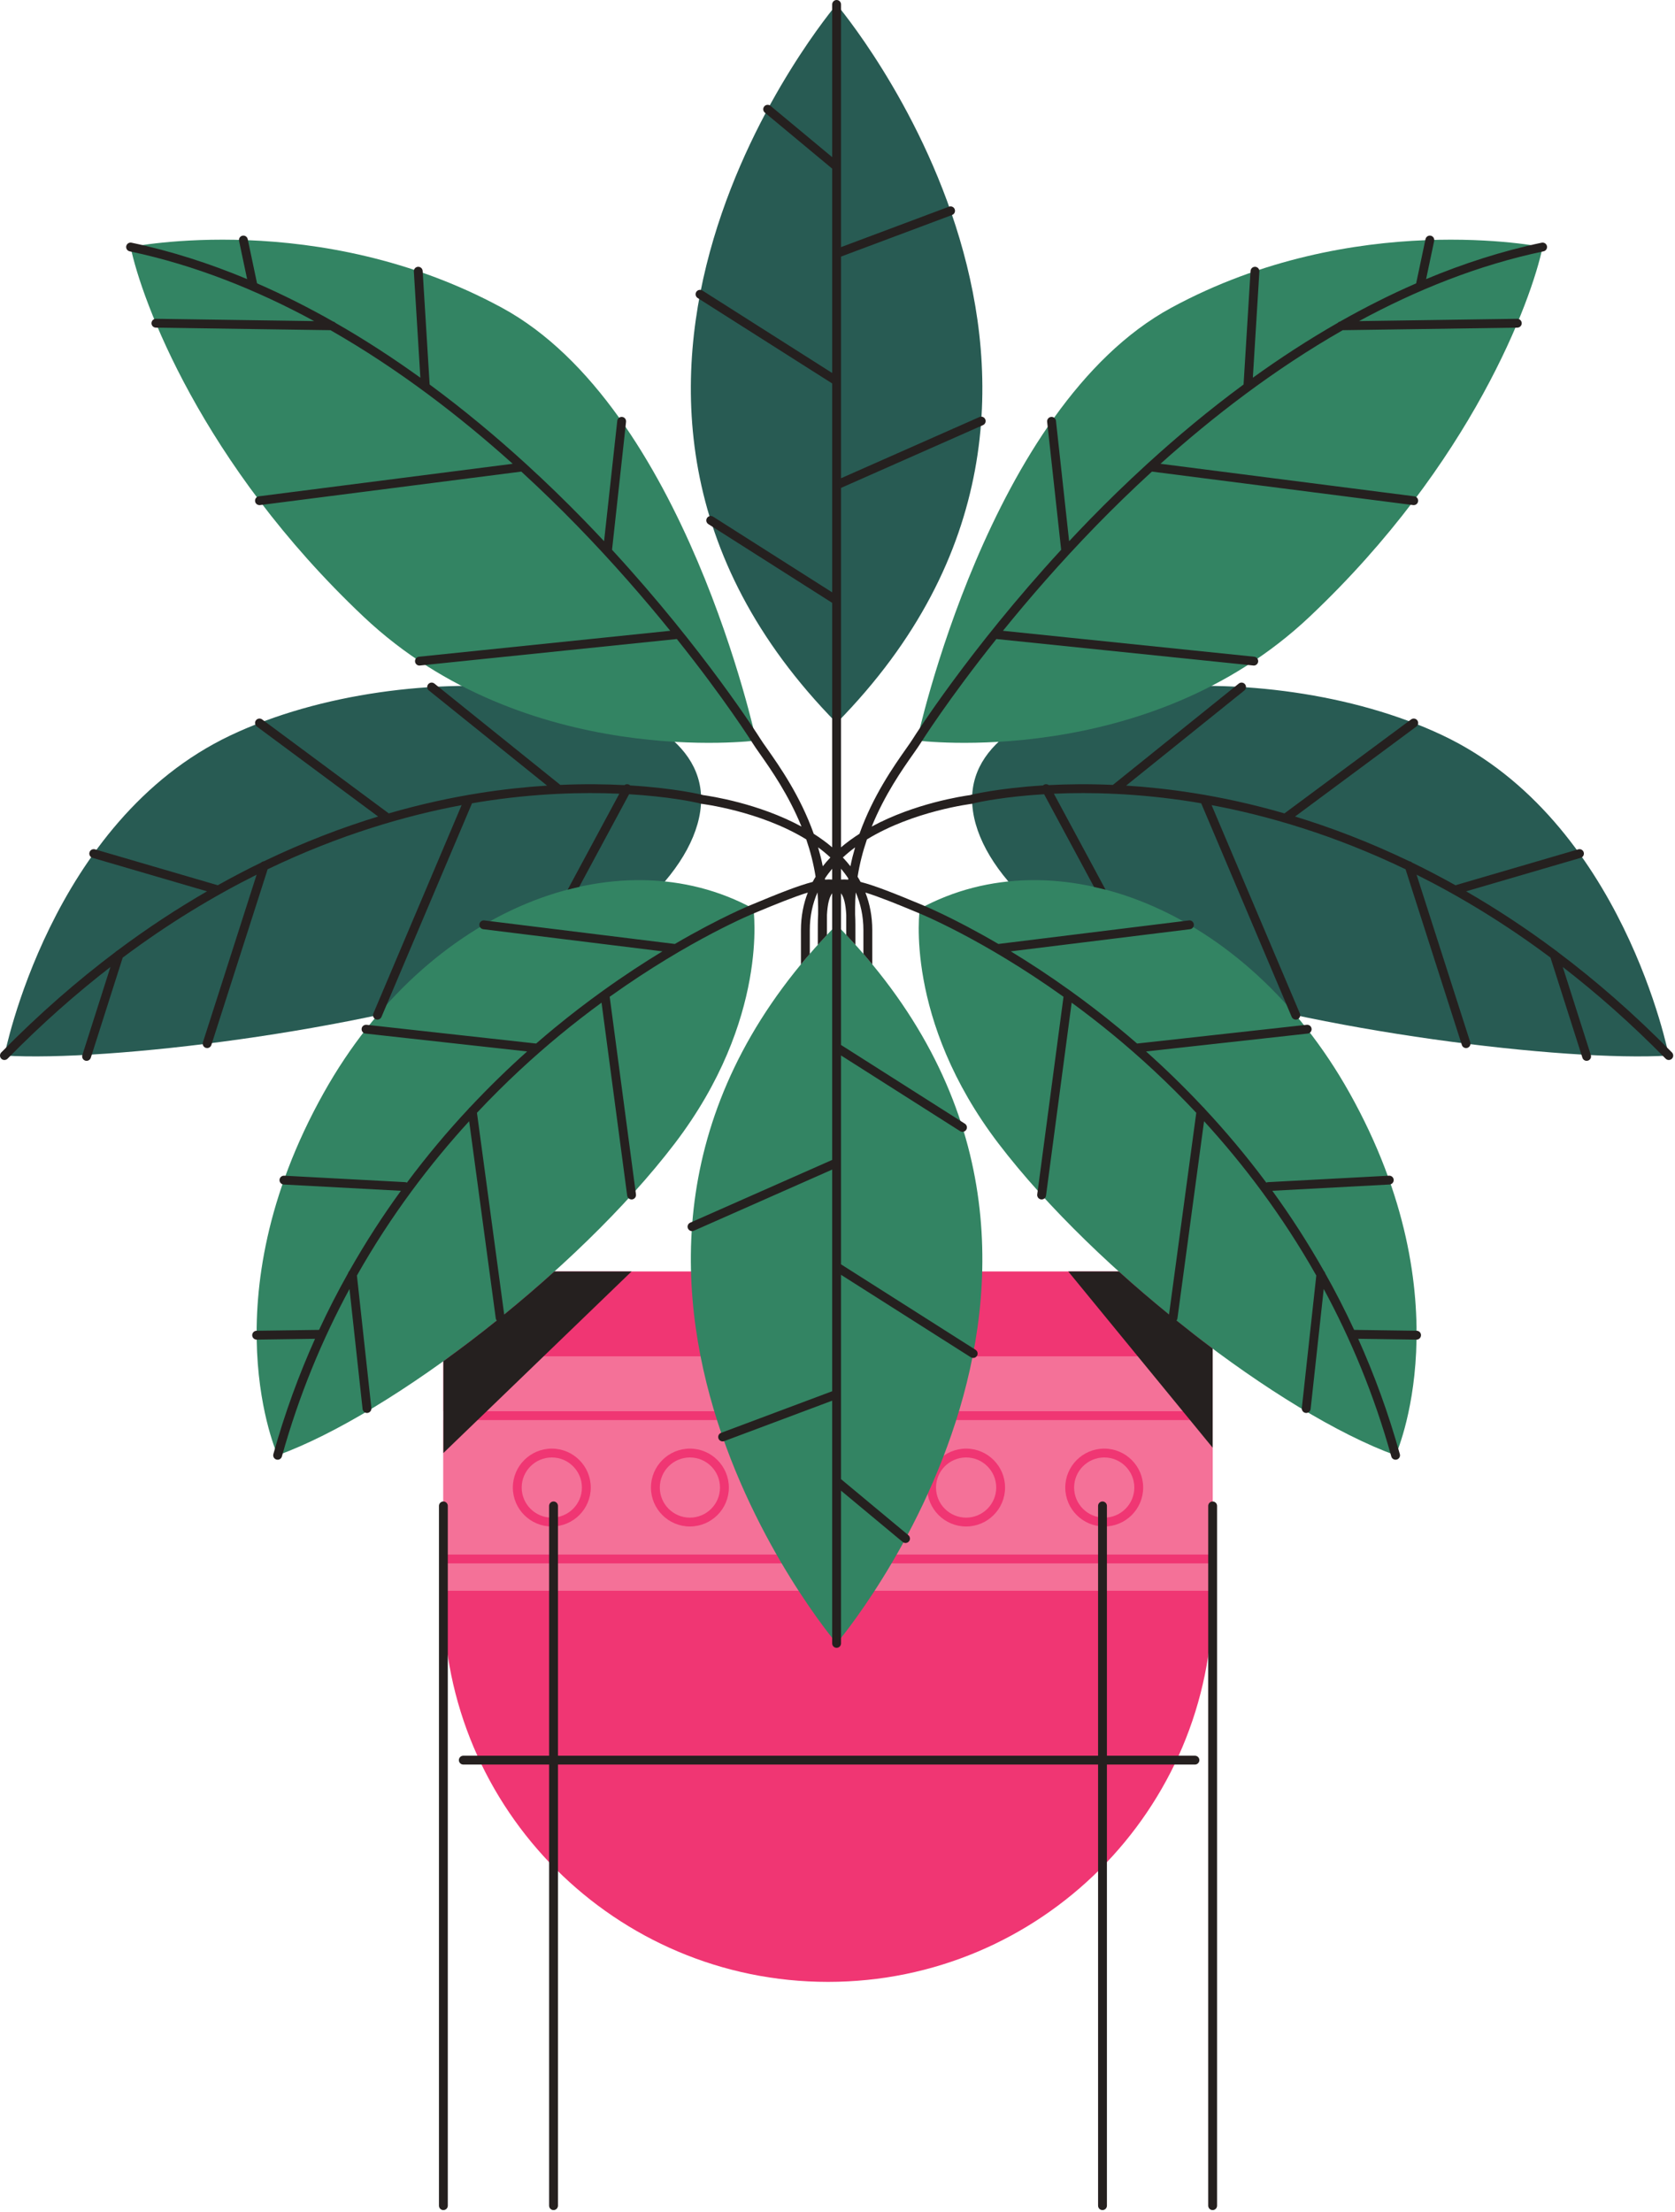
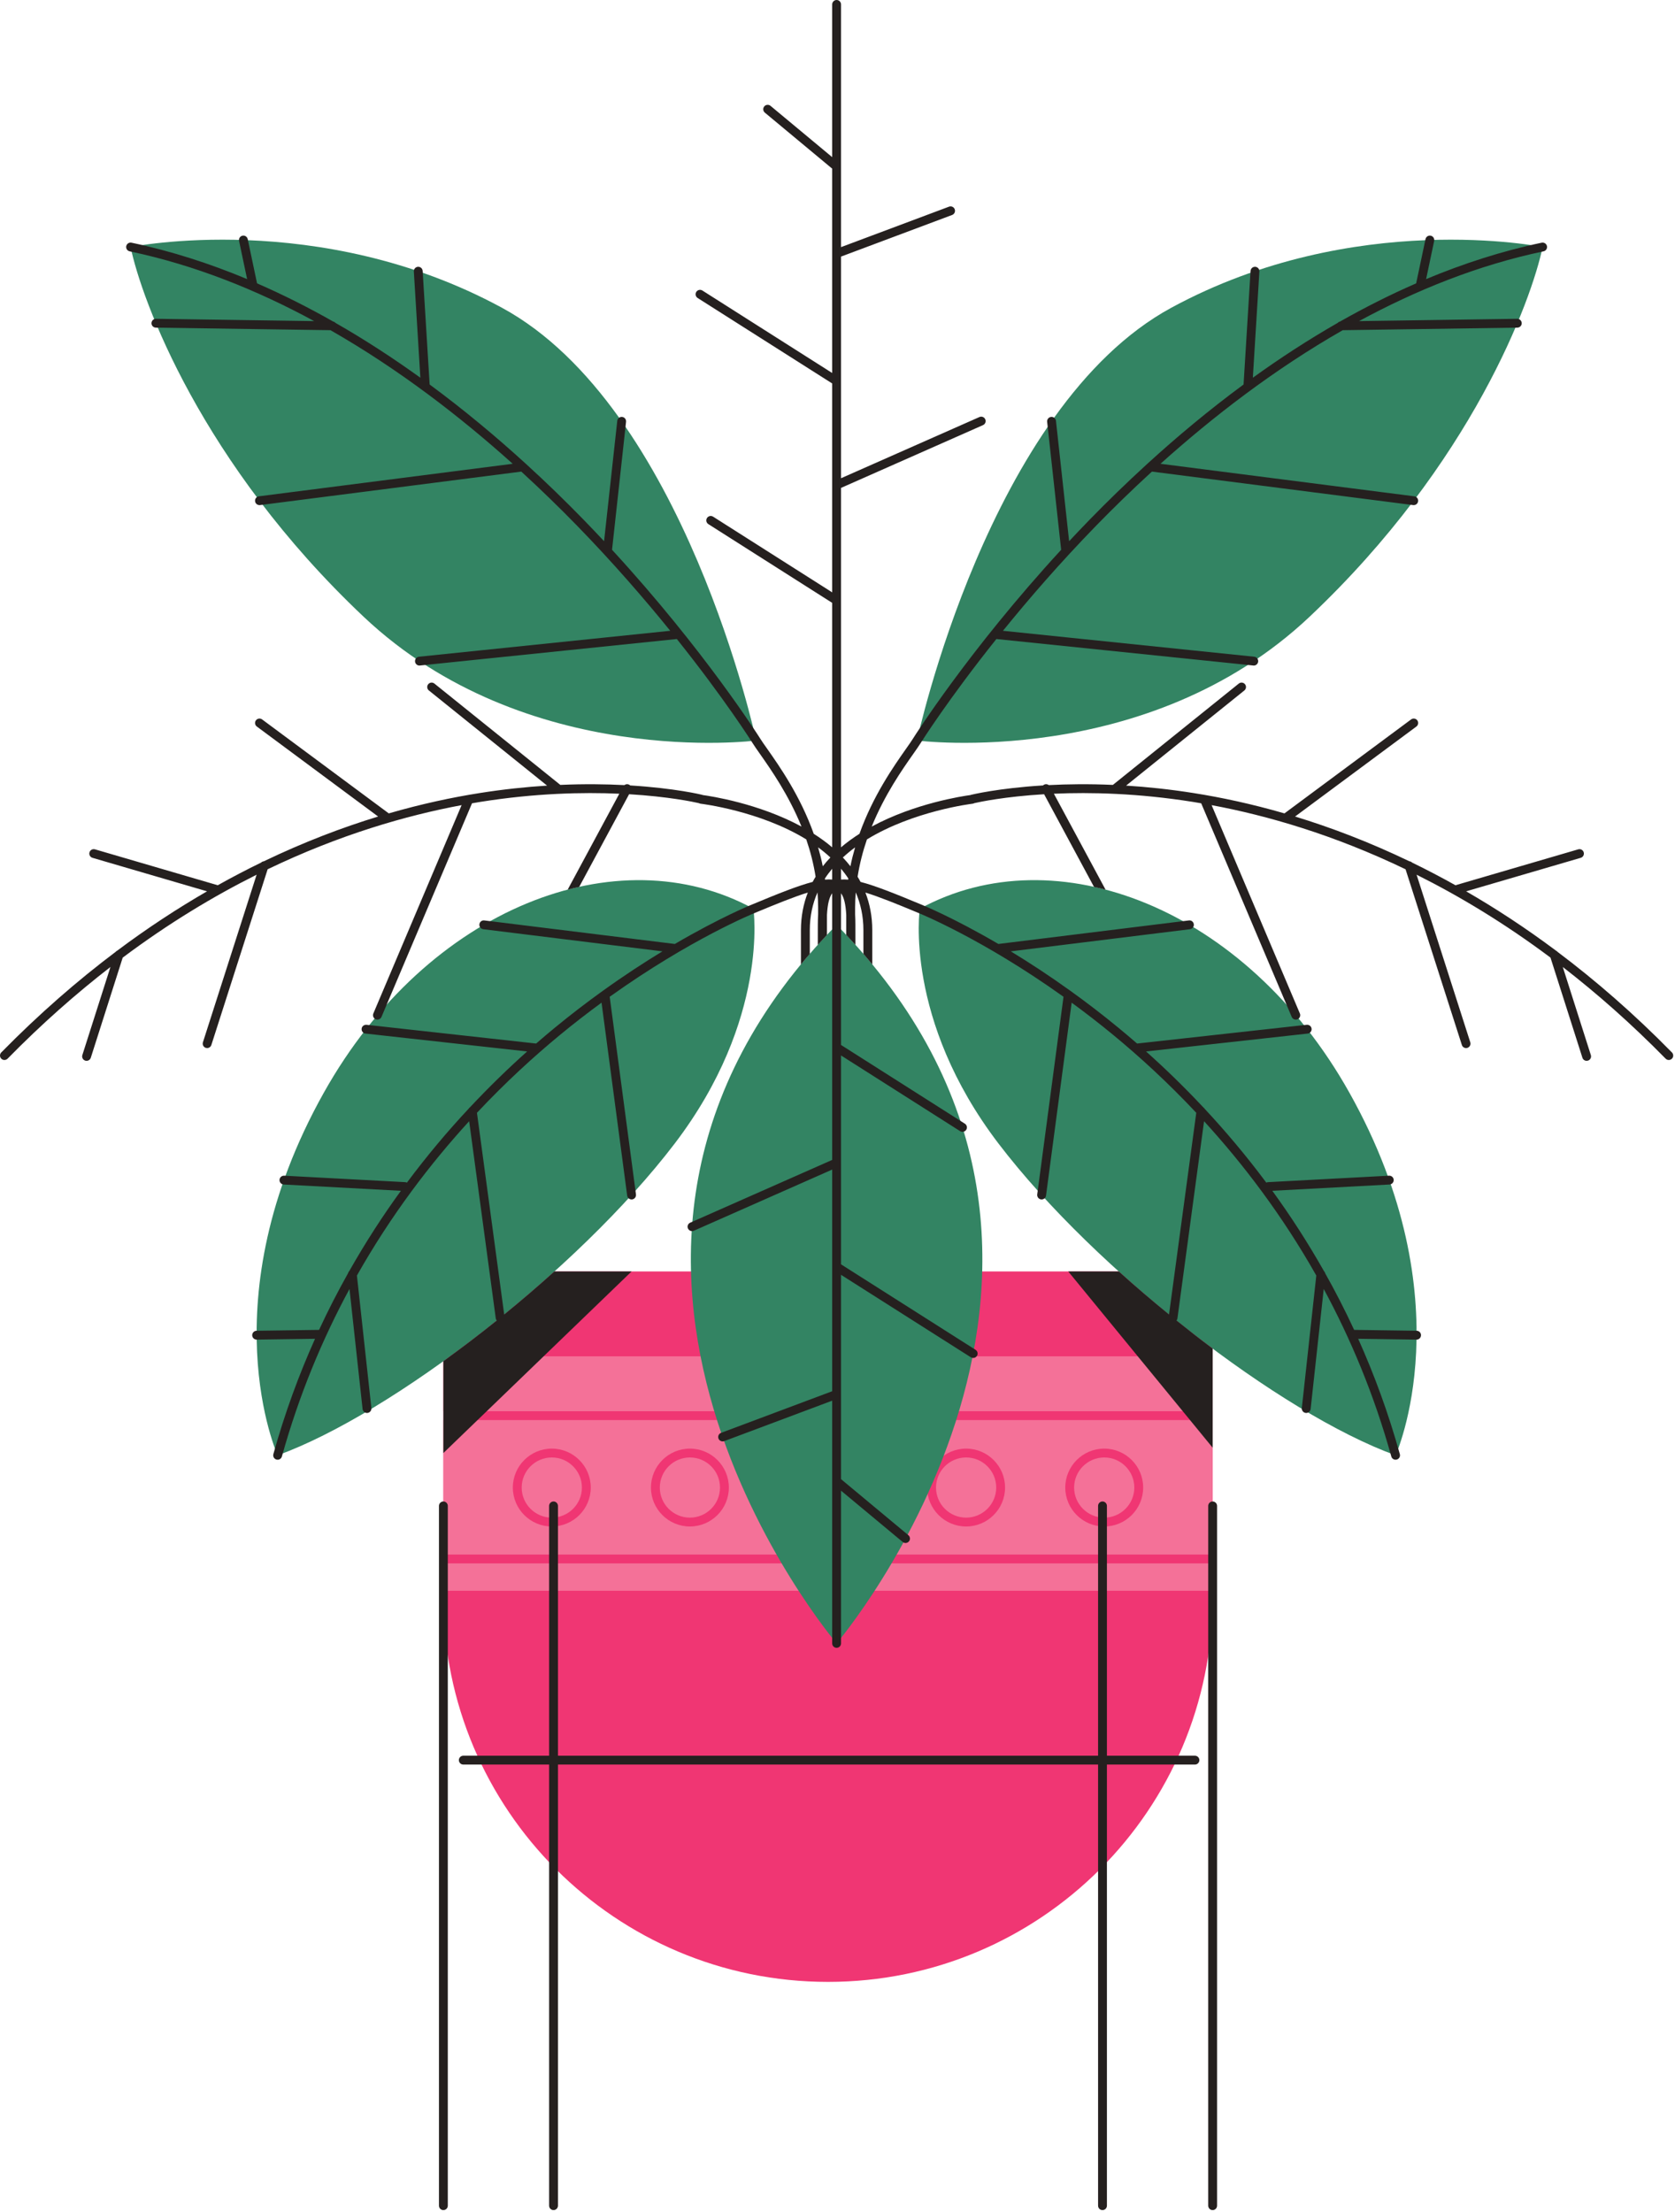
<svg xmlns="http://www.w3.org/2000/svg" width="509" height="672" viewBox="0 0 509 672" fill="none">
-   <path d="M254.23 1.348C254.23 1.348 154.566 118.371 254.23 219.672C353.887 118.371 254.23 1.348 254.23 1.348ZM70.039 223.438C15.223 249.426 1.344 320.719 1.344 320.719C32.93 322.664 109.449 313.273 155.512 297.562C188.914 286.172 213.055 262.652 213.059 242.797C213.059 205.379 124.164 197.781 70.039 223.438ZM507.109 320.719C475.531 322.664 399.008 313.273 352.945 297.562C319.547 286.172 295.402 262.652 295.402 242.797C295.395 205.379 384.289 197.781 438.414 223.438C493.23 249.426 507.109 320.719 507.109 320.719Z" fill="#285B53" />
  <path d="M251.617 602.168C187.062 602.168 134.734 549.863 134.734 485.336V386.316H368.496V485.336C368.496 549.863 316.168 602.168 251.617 602.168Z" fill="#F03673" />
  <path d="M344.699 451.973C344.699 446.93 340.598 442.828 335.551 442.828C330.508 442.828 326.406 446.93 326.406 451.973C326.406 457.012 330.508 461.113 335.551 461.113C340.598 461.113 344.699 457.012 344.699 451.973ZM368.496 428.777H134.734V431.465H368.496V428.777ZM335.551 463.801C342.078 463.801 347.387 458.492 347.387 451.973C347.387 445.445 342.078 440.141 335.551 440.141C329.027 440.141 323.715 445.445 323.715 451.973C323.715 458.492 329.027 463.801 335.551 463.801ZM293.582 463.801C300.113 463.801 305.418 458.492 305.418 451.973C305.418 445.445 300.113 440.141 293.582 440.141C287.059 440.141 281.746 445.445 281.746 451.973C281.746 458.492 287.059 463.801 293.582 463.801ZM251.617 463.801C258.145 463.801 263.453 458.492 263.453 451.973C263.453 445.445 258.145 440.141 251.617 440.141C245.09 440.141 239.777 445.445 239.777 451.973C239.777 458.492 245.09 463.801 251.617 463.801ZM209.648 463.801C216.172 463.801 221.484 458.492 221.484 451.973C221.484 445.445 216.172 440.141 209.648 440.141C203.125 440.141 197.812 445.445 197.812 451.973C197.812 458.492 203.125 463.801 209.648 463.801ZM167.68 463.801C174.207 463.801 179.52 458.492 179.52 451.973C179.52 445.445 174.207 440.141 167.68 440.141C161.152 440.141 155.844 445.445 155.844 451.973C155.844 458.492 161.152 463.801 167.68 463.801ZM368.496 472.324H134.734V475.012H368.496V472.324ZM368.496 412.105V483.336H134.734V412.105H368.496ZM302.73 451.973C302.73 446.93 298.625 442.828 293.582 442.828C288.539 442.828 284.438 446.93 284.438 451.973C284.438 457.012 288.539 461.113 293.582 461.113C298.625 461.113 302.73 457.012 302.73 451.973ZM176.832 451.973C176.832 446.93 172.723 442.828 167.68 442.828C162.637 442.828 158.531 446.93 158.531 451.973C158.531 457.012 162.637 461.113 167.68 461.113C172.723 461.113 176.832 457.012 176.832 451.973ZM260.766 451.973C260.766 446.93 256.66 442.828 251.617 442.828C246.574 442.828 242.469 446.93 242.469 451.973C242.469 457.012 246.574 461.113 251.617 461.113C256.66 461.113 260.766 457.012 260.766 451.973ZM209.648 461.113C204.605 461.113 200.504 457.012 200.504 451.973C200.504 446.93 204.605 442.828 209.648 442.828C214.691 442.828 218.793 446.93 218.793 451.973C218.793 457.012 214.691 461.113 209.648 461.113Z" fill="#F47198" />
  <path d="M254.23 499.316C254.23 499.316 353.887 382.289 254.23 280.996C154.566 382.289 254.23 499.316 254.23 499.316ZM228.949 276.105C187.805 253.621 129.965 275.656 98.402 332C63.023 395.152 84.371 442.172 84.371 442.172C119.254 429.523 175.363 386.316 204.988 347.504C233.895 309.633 228.949 276.105 228.949 276.105ZM110.504 187.395C159.914 234.043 229.789 224.996 229.789 224.996C229.789 224.996 208.074 123.648 152.523 93.504C96.973 63.355 39.684 75.055 39.684 75.055C43.023 91.125 61.098 140.742 110.504 187.395ZM279.504 276.105C279.504 276.105 274.559 309.633 303.465 347.504C333.09 386.316 389.199 429.523 424.09 442.172C424.09 442.172 445.43 395.152 410.059 332C378.488 275.656 320.652 253.621 279.504 276.105ZM278.664 224.996C278.664 224.996 300.387 123.648 355.938 93.504C411.484 63.355 468.773 75.055 468.773 75.055C465.43 91.125 447.355 140.742 397.949 187.395C348.539 234.043 278.664 224.996 278.664 224.996Z" fill="#338463" />
  <path d="M259.852 257.461C258.547 258.414 257.309 259.445 256.125 260.535C256.934 261.391 257.703 262.281 258.426 263.203C258.82 261.23 259.309 259.316 259.852 257.461ZM257.793 266.926C257.117 265.887 256.363 264.898 255.574 263.949V267.238C256.234 267.18 256.957 267.191 257.738 267.262C257.754 267.148 257.781 267.043 257.793 266.926ZM252.883 263.961C252.09 264.91 251.34 265.891 250.664 266.938C250.68 267.047 250.699 267.152 250.719 267.262C251.504 267.191 252.219 267.18 252.883 267.238V263.961ZM250.027 263.203C250.75 262.273 251.527 261.387 252.34 260.531C251.152 259.434 249.906 258.406 248.602 257.445C249.145 259.312 249.633 261.23 250.027 263.203ZM508.055 321.676C507.793 321.934 507.449 322.062 507.109 322.062C506.762 322.062 506.414 321.926 506.152 321.66C495.734 311.047 485.27 301.836 474.899 293.809L483.426 320.562C483.652 321.27 483.266 322.027 482.555 322.254C482.418 322.293 482.281 322.316 482.145 322.316C481.578 322.316 481.047 321.953 480.867 321.383L471.164 290.957C457.274 280.562 443.594 272.32 430.473 265.766L446.789 316.688C447.016 317.395 446.625 318.152 445.918 318.379C445.785 318.418 445.645 318.441 445.508 318.441C444.941 318.441 444.41 318.078 444.231 317.508L427.121 264.117C405.238 253.594 385.039 247.777 368.184 244.629L395.008 307.934C395.293 308.617 394.973 309.402 394.293 309.691C394.117 309.766 393.938 309.797 393.766 309.797C393.242 309.797 392.746 309.492 392.527 308.977L365.02 244.07C364.152 243.918 363.285 243.77 362.434 243.633C345.828 241.004 331.406 240.668 320.254 241.16L335.961 270.32C334.789 270.008 333.625 269.738 332.453 269.48L317.285 241.316C305.344 242.031 297.738 243.645 296.074 244.023C295.914 244.109 295.742 244.176 295.555 244.195C295.254 244.23 277.582 246.375 263.445 255.043C262.227 258.594 261.238 262.387 260.606 266.383C260.922 266.895 261.223 267.422 261.504 267.957C265.871 269.078 271.766 271.422 280.004 274.855C280.16 274.918 289.481 278.68 303.391 286.812L361.277 279.66C362.016 279.555 362.688 280.09 362.777 280.828C362.871 281.566 362.344 282.234 361.609 282.328L307.156 289.055C312.691 292.414 318.816 296.406 325.297 301.066C325.305 301.066 325.309 301.07 325.313 301.074C330.027 304.461 334.918 308.195 339.906 312.301C341.75 313.82 343.633 315.406 345.539 317.066L397.082 311.367C397.813 311.293 398.484 311.812 398.566 312.555C398.649 313.293 398.117 313.957 397.375 314.039L348.266 319.469C353.906 324.504 359.77 330.168 365.664 336.457C365.84 336.566 365.969 336.719 366.074 336.895C372.363 343.629 378.68 351.109 384.805 359.324C384.961 359.242 385.145 359.188 385.336 359.18L422.102 357.215C422.844 357.172 423.481 357.738 423.516 358.48C423.555 359.227 422.984 359.855 422.246 359.898L386.633 361.805C392.09 369.312 397.363 377.438 402.309 386.18C402.496 386.363 402.633 386.59 402.691 386.859C405.777 392.352 408.723 398.078 411.496 404.066L430.488 404.332C431.234 404.344 431.828 404.953 431.813 405.691C431.805 406.434 431.203 407.023 430.473 407.023C430.461 407.023 430.457 407.023 430.449 407.023L412.727 406.773C417.602 417.645 421.902 429.309 425.383 441.816C425.582 442.531 425.164 443.27 424.445 443.469C424.324 443.5 424.203 443.516 424.09 443.516C423.496 443.516 422.953 443.129 422.793 442.535C417.547 423.684 410.426 406.758 402.254 391.637L398.274 428.109C398.199 428.797 397.617 429.309 396.938 429.309C396.891 429.309 396.84 429.309 396.793 429.301C396.055 429.219 395.52 428.559 395.598 427.82L399.996 387.551C389.621 369.191 377.738 353.625 365.891 340.664L357.797 400.59C357.766 400.832 357.652 401.035 357.516 401.215C361.156 404.141 364.824 407.008 368.496 409.746V439.855L324.621 386.316H339.977C344.941 390.801 350.059 395.164 355.242 399.391L363.524 338.105C354.82 328.836 346.207 320.973 338.274 314.438C333.977 310.898 329.754 307.645 325.656 304.645L317.863 363.27C317.774 363.941 317.195 364.434 316.535 364.434C316.473 364.434 316.414 364.43 316.356 364.426C315.617 364.324 315.102 363.648 315.195 362.914L323.18 302.855C298.543 285.238 279.242 277.445 279.012 277.355C279.004 277.355 279 277.352 279 277.352C278.992 277.344 278.988 277.352 278.988 277.344C272.465 274.625 267.133 272.469 262.977 271.188C264.301 274.598 265.063 278.387 265.063 282.598V293.035C264.18 291.965 263.297 290.898 262.371 289.832V282.598C262.371 278.328 261.512 274.535 260.039 271.137C259.926 272.625 259.852 274.125 259.852 275.66V277.809C259.902 278.816 259.934 279.867 259.934 280.996C259.934 282.309 259.934 284.387 259.941 287.086C259.91 287.055 259.875 287.02 259.852 286.988C259 286.047 258.129 285.105 257.246 284.168C257.219 284.137 257.188 284.102 257.16 284.07V277.949C256.977 274.715 256.469 272.625 255.574 271.41V317.496L293.203 341.414C293.828 341.812 294.012 342.645 293.621 343.27C293.363 343.672 292.926 343.895 292.481 343.895C292.234 343.895 291.984 343.824 291.762 343.684L255.574 320.684V384.152L296.453 410.121C297.078 410.52 297.266 411.348 296.867 411.973C296.609 412.379 296.172 412.598 295.731 412.598C295.484 412.598 295.234 412.531 295.012 412.387L255.574 387.336V449.418L276.035 466.445C276.609 466.918 276.684 467.762 276.211 468.332C275.941 468.652 275.559 468.816 275.176 468.816C274.871 468.816 274.566 468.719 274.313 468.508L255.574 452.918V499.32C255.574 500.062 254.969 500.664 254.231 500.664C253.484 500.664 252.883 500.062 252.883 499.32V425.574L220.066 437.867C219.91 437.926 219.75 437.949 219.594 437.949C219.047 437.949 218.531 437.621 218.332 437.078C218.07 436.387 218.422 435.609 219.121 435.352L252.883 422.707V355.359L210.832 373.949C210.652 374.027 210.469 374.066 210.289 374.066C209.77 374.066 209.281 373.766 209.055 373.262C208.754 372.586 209.059 371.793 209.742 371.492L252.883 352.422V271.41C251.984 272.625 251.477 274.715 251.297 277.949V284.07C251.266 284.102 251.238 284.137 251.207 284.168C250.324 285.105 249.453 286.047 248.609 286.988C248.578 287.02 248.547 287.055 248.512 287.086C248.52 284.387 248.52 282.309 248.52 280.996C248.52 279.867 248.555 278.816 248.609 277.809V275.66C248.609 274.125 248.535 272.629 248.418 271.145C246.941 274.543 246.082 278.332 246.082 282.598V289.832C245.156 290.898 244.274 291.965 243.391 293.035V282.598C243.391 278.387 244.16 274.598 245.477 271.188C241.328 272.469 235.996 274.625 229.465 277.344C229.465 277.352 229.461 277.344 229.461 277.352C229.453 277.352 229.449 277.355 229.449 277.355C229.219 277.445 209.91 285.238 185.274 302.855L193.258 362.914C193.352 363.648 192.836 364.324 192.102 364.426C192.039 364.43 191.981 364.434 191.922 364.434C191.258 364.434 190.68 363.941 190.59 363.27L182.797 304.645C178.699 307.645 174.477 310.898 170.18 314.438C162.25 320.973 153.633 328.836 144.938 338.105L153.215 399.402C158.395 395.176 163.512 390.801 168.477 386.316H191.922L134.734 441.484V413.574C140.152 409.684 145.582 405.547 150.953 401.23C150.809 401.047 150.695 400.836 150.656 400.59L142.566 340.664C130.715 353.625 118.836 369.191 108.461 387.551L112.856 427.82C112.934 428.559 112.402 429.219 111.66 429.301C111.613 429.309 111.566 429.309 111.516 429.309C110.836 429.309 110.254 428.797 110.18 428.109L106.203 391.637C98.027 406.758 90.91 423.684 85.66 442.535C85.5 443.129 84.957 443.516 84.371 443.516C84.25 443.516 84.129 443.5 84.008 443.469C83.293 443.27 82.871 442.531 83.07 441.816C86.551 429.309 90.859 417.645 95.734 406.773L78.008 407.023C77.996 407.023 77.992 407.023 77.988 407.023C77.25 407.023 76.652 406.434 76.641 405.691C76.633 404.953 77.227 404.344 77.965 404.332L96.957 404.066C99.731 398.078 102.684 392.352 105.766 386.859C105.82 386.59 105.957 386.363 106.145 386.18C111.09 377.438 116.367 369.312 121.828 361.805L86.207 359.898C85.469 359.855 84.898 359.227 84.938 358.48C84.981 357.738 85.625 357.18 86.356 357.215L123.117 359.18C123.313 359.188 123.492 359.242 123.656 359.324C129.774 351.109 136.09 343.629 142.379 336.895C142.484 336.719 142.621 336.566 142.793 336.457C148.688 330.168 154.547 324.504 160.188 319.469L111.078 314.039C110.336 313.957 109.809 313.293 109.891 312.555C109.969 311.812 110.652 311.301 111.371 311.367L162.918 317.066C164.824 315.406 166.703 313.82 168.547 312.301C173.535 308.195 178.434 304.461 183.145 301.074C183.145 301.07 183.149 301.066 183.156 301.066C189.637 296.406 195.77 292.414 201.301 289.055L146.848 282.328C146.109 282.234 145.59 281.566 145.676 280.828C145.766 280.09 146.445 279.555 147.176 279.66L205.066 286.812C218.973 278.68 228.293 274.918 228.449 274.855H228.457C236.688 271.422 242.586 269.086 246.949 267.957C247.231 267.422 247.535 266.895 247.848 266.383C247.215 262.379 246.227 258.59 245.008 255.035C230.867 246.363 213.199 244.23 212.906 244.195C212.711 244.176 212.539 244.109 212.379 244.023C210.719 243.637 203.109 242.031 191.172 241.312L176 269.48C174.828 269.738 173.664 270.008 172.496 270.32L188.199 241.16C177.051 240.668 162.629 240.996 146.02 243.633C145.168 243.77 144.301 243.918 143.434 244.07L115.926 308.977C115.711 309.492 115.211 309.797 114.688 309.797C114.516 309.797 114.336 309.766 114.168 309.691C113.484 309.402 113.164 308.617 113.453 307.934L140.274 244.629C123.418 247.777 103.215 253.594 81.332 264.117L64.227 317.508C64.043 318.078 63.512 318.441 62.945 318.441C62.809 318.441 62.672 318.418 62.535 318.379C61.828 318.152 61.438 317.395 61.664 316.688L77.981 265.766C64.859 272.32 51.18 280.562 37.289 290.957L27.59 321.383C27.406 321.953 26.875 322.316 26.309 322.316C26.172 322.316 26.035 322.293 25.898 322.254C25.192 322.027 24.801 321.27 25.027 320.562L33.559 293.809C23.188 301.836 12.723 311.047 2.305 321.66C2.043 321.926 1.691 322.062 1.344 322.062C1.004 322.062 0.66 321.938 0.402 321.676C-0.125 321.16 -0.137 320.309 0.383 319.773C11.965 307.98 23.613 297.879 35.125 289.219C35.254 289.059 35.418 288.941 35.602 288.855C44.832 281.945 53.969 275.984 62.918 270.816L28.106 260.637C27.391 260.43 26.981 259.68 27.192 258.973C27.402 258.258 28.152 257.852 28.863 258.059L66.172 268.969C70.617 266.484 75.012 264.188 79.344 262.086C79.567 261.863 79.852 261.723 80.16 261.695C92.348 255.836 104.027 251.41 114.906 248.09L78.051 220.75C77.449 220.309 77.324 219.469 77.77 218.867C78.211 218.273 79.055 218.148 79.652 218.59L118.141 247.137C128.125 244.246 137.402 242.273 145.734 240.961C153.016 239.805 159.883 239.098 166.25 238.695L130.328 209.789C129.742 209.32 129.656 208.477 130.121 207.898C130.586 207.32 131.434 207.23 132.008 207.695L170.274 238.48C177.543 238.16 184.086 238.25 189.75 238.543C190.152 238.23 190.719 238.16 191.203 238.418C191.313 238.477 191.395 238.559 191.477 238.645C205.141 239.473 213.238 241.453 213.383 241.496C213.441 241.508 213.484 241.543 213.535 241.562C215.879 241.879 230.488 244.062 243.559 251.141C239.613 241.434 234.27 233.812 230.977 229.125C229.973 227.699 229.188 226.578 228.645 225.699C228.457 225.395 220.234 212.383 205.676 194.156L127.594 202.207C127.555 202.211 127.504 202.219 127.457 202.219C126.777 202.219 126.191 201.699 126.125 201.008C126.047 200.27 126.582 199.609 127.32 199.535L203.672 191.656C195.816 181.953 186.281 170.938 175.285 159.648C170.149 154.379 164.504 148.867 158.41 143.289L79.023 153.465C78.965 153.473 78.906 153.473 78.848 153.473C78.18 153.473 77.602 152.977 77.516 152.301C77.418 151.566 77.938 150.895 78.68 150.797L155.797 140.914C140.008 126.723 121.313 112.254 100.426 100.324L47.359 99.551C46.613 99.535 46.023 98.93 46.035 98.188C46.047 97.453 46.645 96.863 47.375 96.863C47.387 96.863 47.391 96.863 47.395 96.863L95.469 97.562C78.082 88.125 59.262 80.539 39.406 76.367C38.68 76.215 38.211 75.508 38.363 74.777C38.516 74.055 39.227 73.586 39.957 73.738C52.086 76.285 63.824 80.098 75.094 84.801L72.645 73.203C72.492 72.477 72.953 71.766 73.68 71.613C74.41 71.461 75.117 71.922 75.277 72.652L78.113 86.094C86.082 89.566 93.809 93.473 101.258 97.703C101.539 97.766 101.781 97.902 101.957 98.109C110.977 103.27 119.59 108.895 127.738 114.766L125.758 82.492C125.707 81.746 126.27 81.109 127.012 81.062C127.774 81.027 128.395 81.582 128.434 82.324L130.559 116.824C141.113 124.605 150.852 132.762 159.656 140.789C159.719 140.832 159.766 140.883 159.82 140.938C166.125 146.691 171.961 152.379 177.25 157.812C179.414 160.035 181.516 162.246 183.566 164.438L187.574 127.867C187.652 127.125 188.324 126.598 189.055 126.676C189.797 126.754 190.328 127.422 190.246 128.156L185.988 167.047C214.113 197.605 230.746 223.992 230.93 224.281C230.93 224.281 230.93 224.281 230.93 224.289C230.934 224.289 230.934 224.289 230.934 224.293C231.434 225.102 232.203 226.195 233.18 227.574C236.902 232.879 243.18 241.82 247.277 253.336C249.234 254.578 251.121 255.941 252.883 257.445V183.168L215.254 159.246C214.625 158.848 214.441 158.02 214.84 157.395C215.238 156.77 216.066 156.586 216.695 156.98L252.883 179.98V116.508L212.004 90.543C211.375 90.144 211.191 89.312 211.586 88.688C211.992 88.062 212.82 87.879 213.445 88.273L252.883 113.328V51.242L232.422 34.223C231.848 33.746 231.77 32.898 232.25 32.328C232.723 31.762 233.566 31.684 234.141 32.156L252.883 47.746V1.348C252.883 0.602 253.484 0 254.231 0C254.969 0 255.574 0.602 255.574 1.348V75.086L288.391 62.793C289.086 62.539 289.863 62.883 290.121 63.582C290.383 64.277 290.031 65.055 289.332 65.316L255.574 77.961V145.305L297.629 126.711C298.301 126.414 299.098 126.715 299.399 127.398C299.699 128.078 299.395 128.871 298.711 129.168L255.574 148.242V257.445C257.34 255.941 259.219 254.578 261.176 253.336C265.277 241.82 271.551 232.879 275.281 227.574C276.25 226.195 277.02 225.102 277.52 224.293C277.524 224.289 277.524 224.289 277.524 224.289C277.524 224.281 277.524 224.281 277.524 224.281C277.707 223.992 294.34 197.605 322.465 167.047L318.207 128.156C318.125 127.422 318.664 126.754 319.399 126.676C320.125 126.586 320.801 127.125 320.887 127.867L324.887 164.438C326.938 162.246 329.039 160.035 331.203 157.812C336.492 152.383 342.324 146.699 348.629 140.941C348.688 140.891 348.734 140.832 348.801 140.785C357.606 132.754 367.34 124.605 377.895 116.824L380.02 82.324C380.066 81.582 380.691 81.027 381.441 81.062C382.184 81.109 382.75 81.746 382.703 82.492L380.715 114.766C388.863 108.895 397.481 103.27 406.496 98.109C406.672 97.902 406.922 97.766 407.195 97.703C414.645 93.473 422.371 89.566 430.34 86.094L433.184 72.652C433.336 71.926 434.043 71.461 434.774 71.613C435.5 71.766 435.969 72.477 435.816 73.203L433.367 84.801C444.637 80.098 456.371 76.285 468.496 73.738C469.227 73.59 469.938 74.055 470.09 74.777C470.242 75.508 469.777 76.215 469.047 76.367C449.195 80.539 430.379 88.125 412.984 97.562L461.059 96.863C461.789 96.871 462.406 97.445 462.422 98.188C462.434 98.93 461.84 99.535 461.098 99.551L408.027 100.324C387.149 112.254 368.449 126.723 352.656 140.914L429.777 150.797C430.516 150.895 431.035 151.566 430.938 152.301C430.856 152.977 430.277 153.473 429.609 153.473C429.551 153.473 429.496 153.473 429.438 153.465L350.043 143.289C343.938 148.883 338.274 154.406 333.129 159.688C322.145 170.969 312.625 181.965 304.781 191.656L381.133 199.535C381.871 199.609 382.406 200.27 382.336 201.008C382.262 201.699 381.68 202.219 381 202.219C380.953 202.219 380.906 202.211 380.859 202.207L302.777 194.156C288.219 212.383 279.996 225.395 279.813 225.699C279.266 226.578 278.481 227.699 277.481 229.125C274.184 233.812 268.84 241.434 264.899 251.141C277.969 244.062 292.578 241.879 294.918 241.562C294.969 241.543 295.012 241.508 295.07 241.496C295.215 241.461 303.313 239.473 316.981 238.641C317.066 238.559 317.145 238.477 317.25 238.418C317.734 238.16 318.301 238.23 318.711 238.539C324.367 238.25 330.914 238.16 338.184 238.48L376.445 207.695C377.024 207.23 377.867 207.32 378.336 207.898C378.801 208.477 378.711 209.32 378.133 209.789L342.203 238.695C348.574 239.098 355.438 239.805 362.719 240.961C371.051 242.273 380.332 244.246 390.32 247.137L428.805 218.59C429.399 218.148 430.246 218.273 430.688 218.867C431.129 219.469 431.004 220.309 430.41 220.75L393.547 248.09C404.43 251.41 416.106 255.836 428.293 261.691C428.606 261.719 428.895 261.863 429.117 262.086C433.449 264.191 437.844 266.484 442.285 268.969L479.598 258.059C480.313 257.848 481.059 258.258 481.262 258.973C481.473 259.68 481.063 260.43 480.352 260.637L445.535 270.816C454.484 275.984 463.621 281.945 472.848 288.852C473.035 288.934 473.199 289.059 473.328 289.223C484.844 297.879 496.492 307.98 508.07 319.773C508.59 320.309 508.586 321.16 508.055 321.676ZM134.734 456.203C133.992 456.203 133.391 456.809 133.391 457.547V670.16C133.391 670.906 133.992 671.504 134.734 671.504C135.481 671.504 136.078 670.906 136.078 670.16V457.547C136.078 456.809 135.481 456.203 134.734 456.203ZM368.496 456.203C367.758 456.203 367.152 456.809 367.152 457.547V670.16C367.152 670.906 367.758 671.504 368.496 671.504C369.242 671.504 369.844 670.906 369.844 670.16V457.547C369.844 456.809 369.242 456.203 368.496 456.203ZM364.461 534.793C364.461 535.531 363.863 536.137 363.117 536.137H336.371V670.16C336.371 670.906 335.77 671.504 335.027 671.504C334.281 671.504 333.684 670.906 333.684 670.16V536.137H169.555V670.16C169.555 670.906 168.949 671.504 168.211 671.504C167.465 671.504 166.863 670.906 166.863 670.16V536.137H140.785C140.047 536.137 139.441 535.531 139.441 534.793C139.441 534.047 140.047 533.449 140.785 533.449H166.863V457.547C166.863 456.809 167.465 456.203 168.211 456.203C168.949 456.203 169.555 456.809 169.555 457.547V533.449H333.684V457.547C333.684 456.809 334.281 456.203 335.027 456.203C335.77 456.203 336.371 456.809 336.371 457.547V533.449H363.117C363.863 533.449 364.461 534.047 364.461 534.793Z" fill="#25201F" />
</svg>